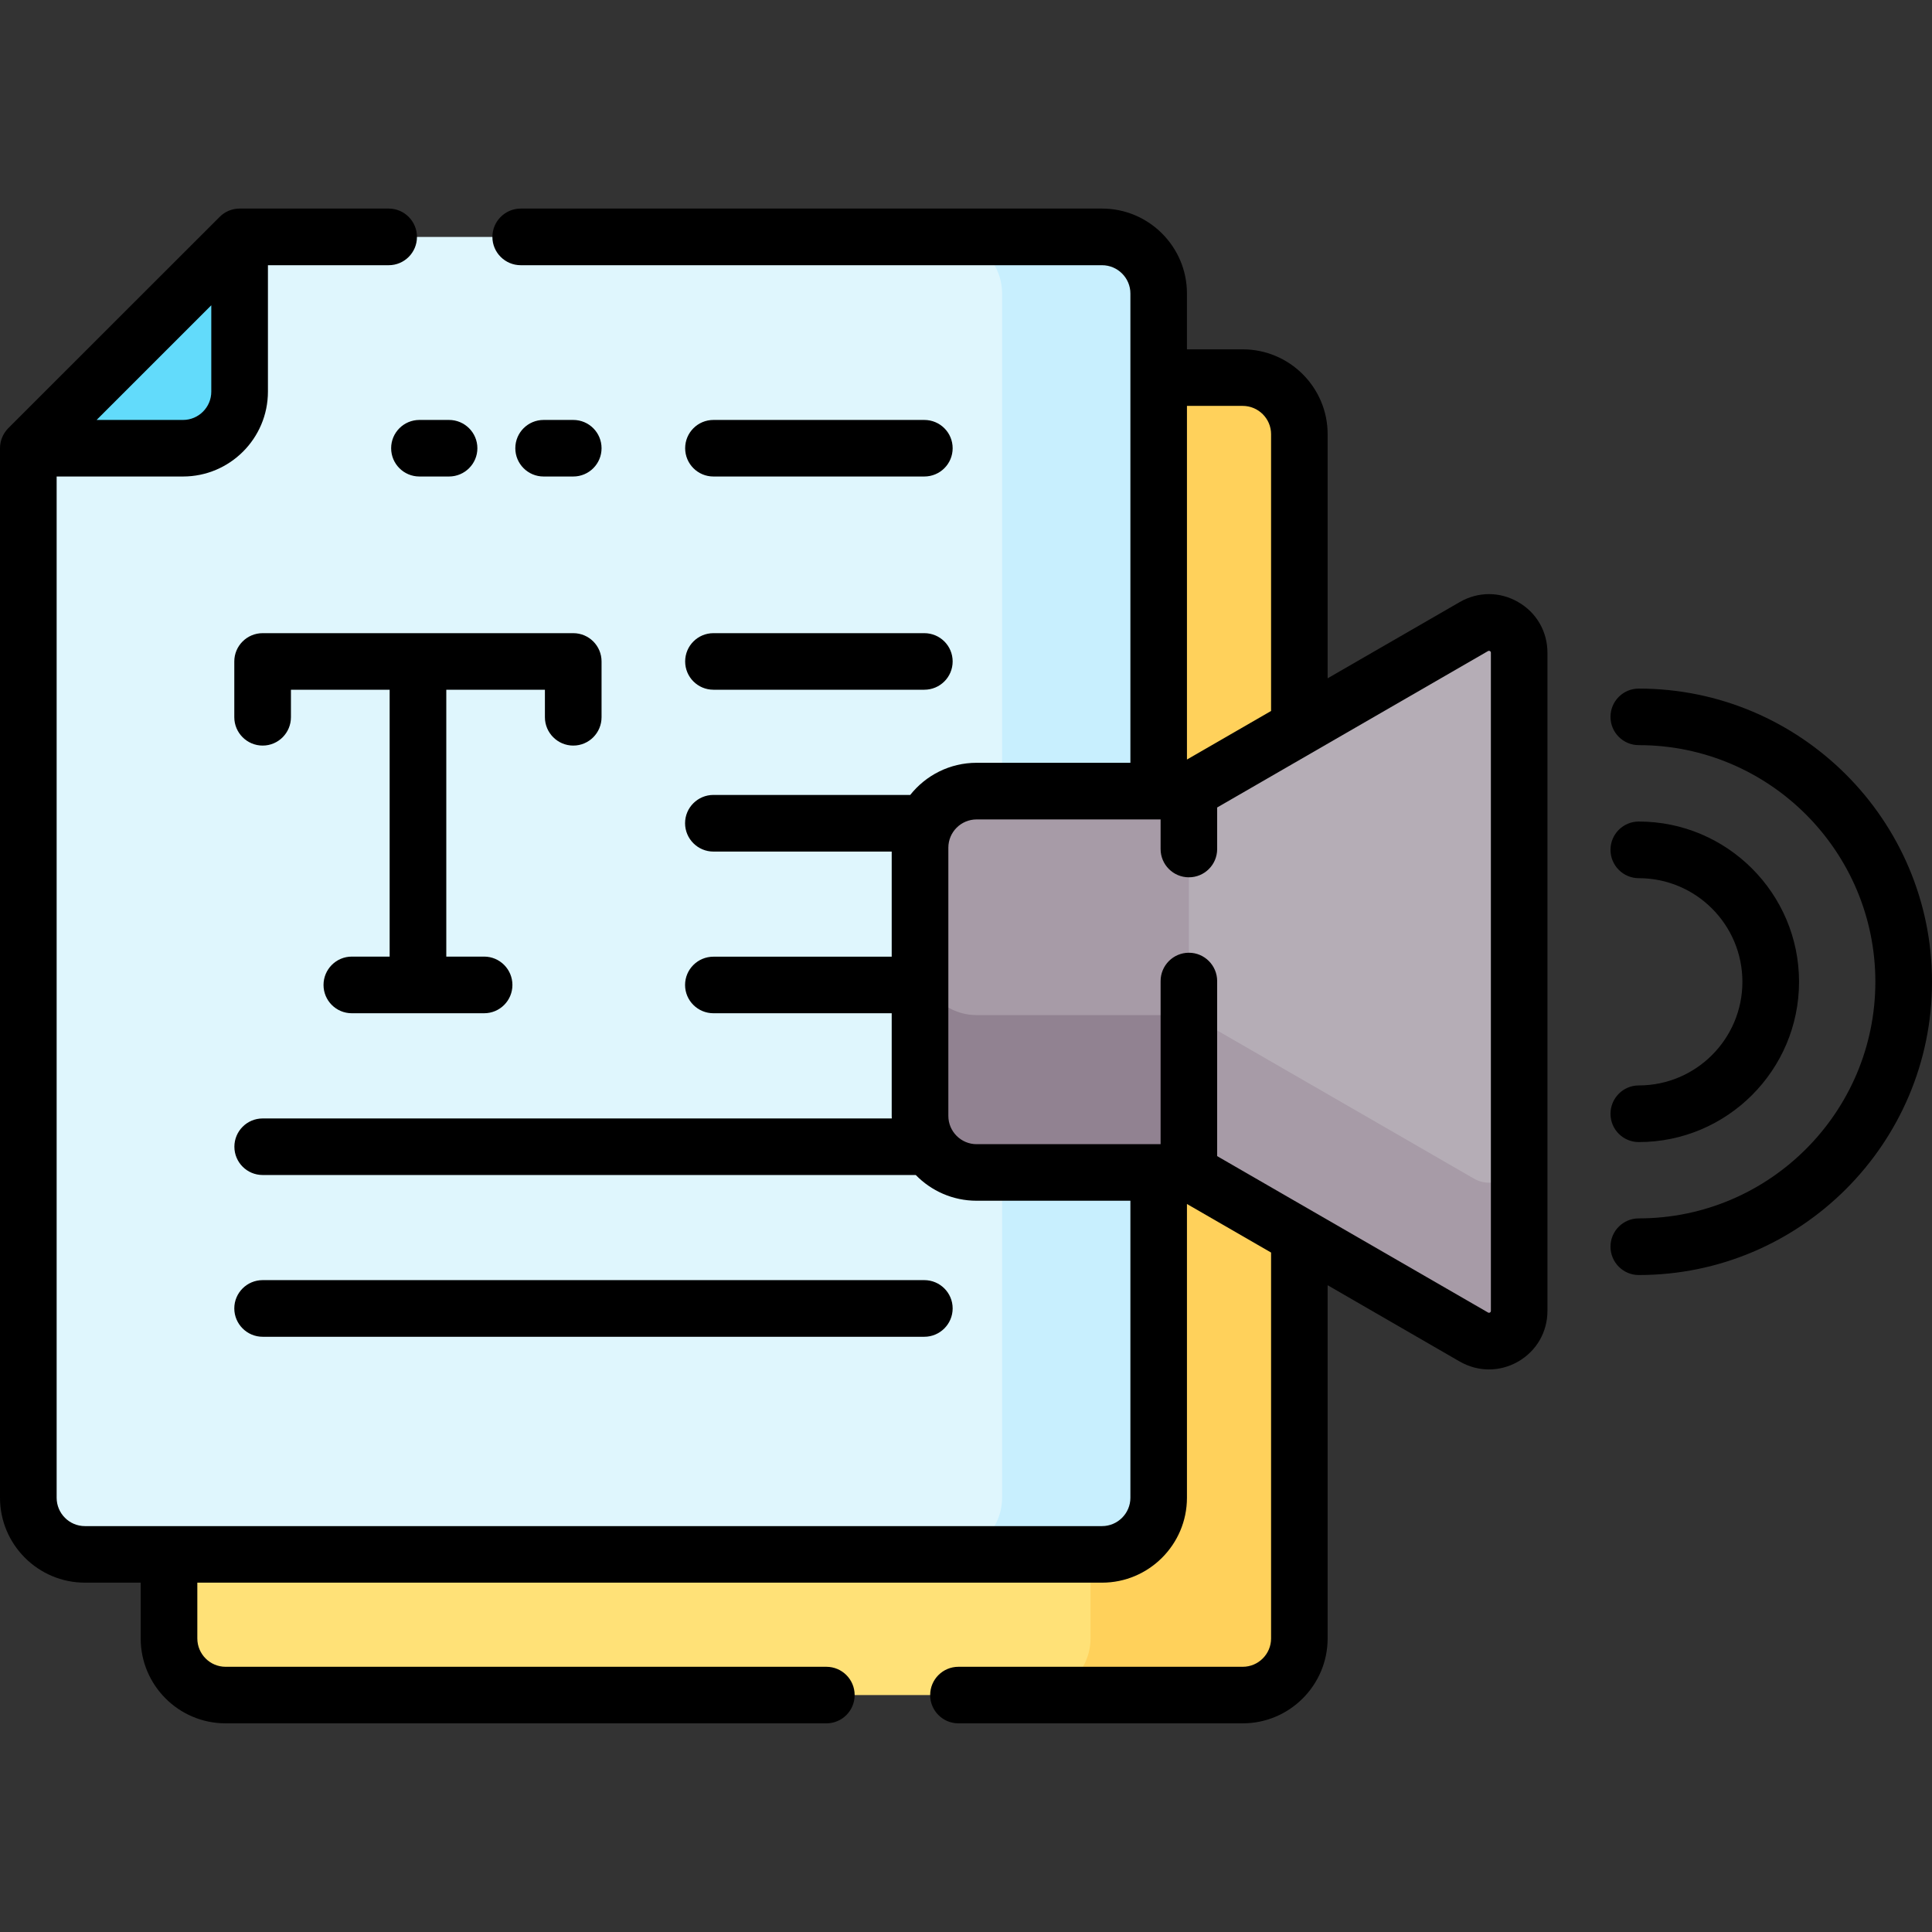
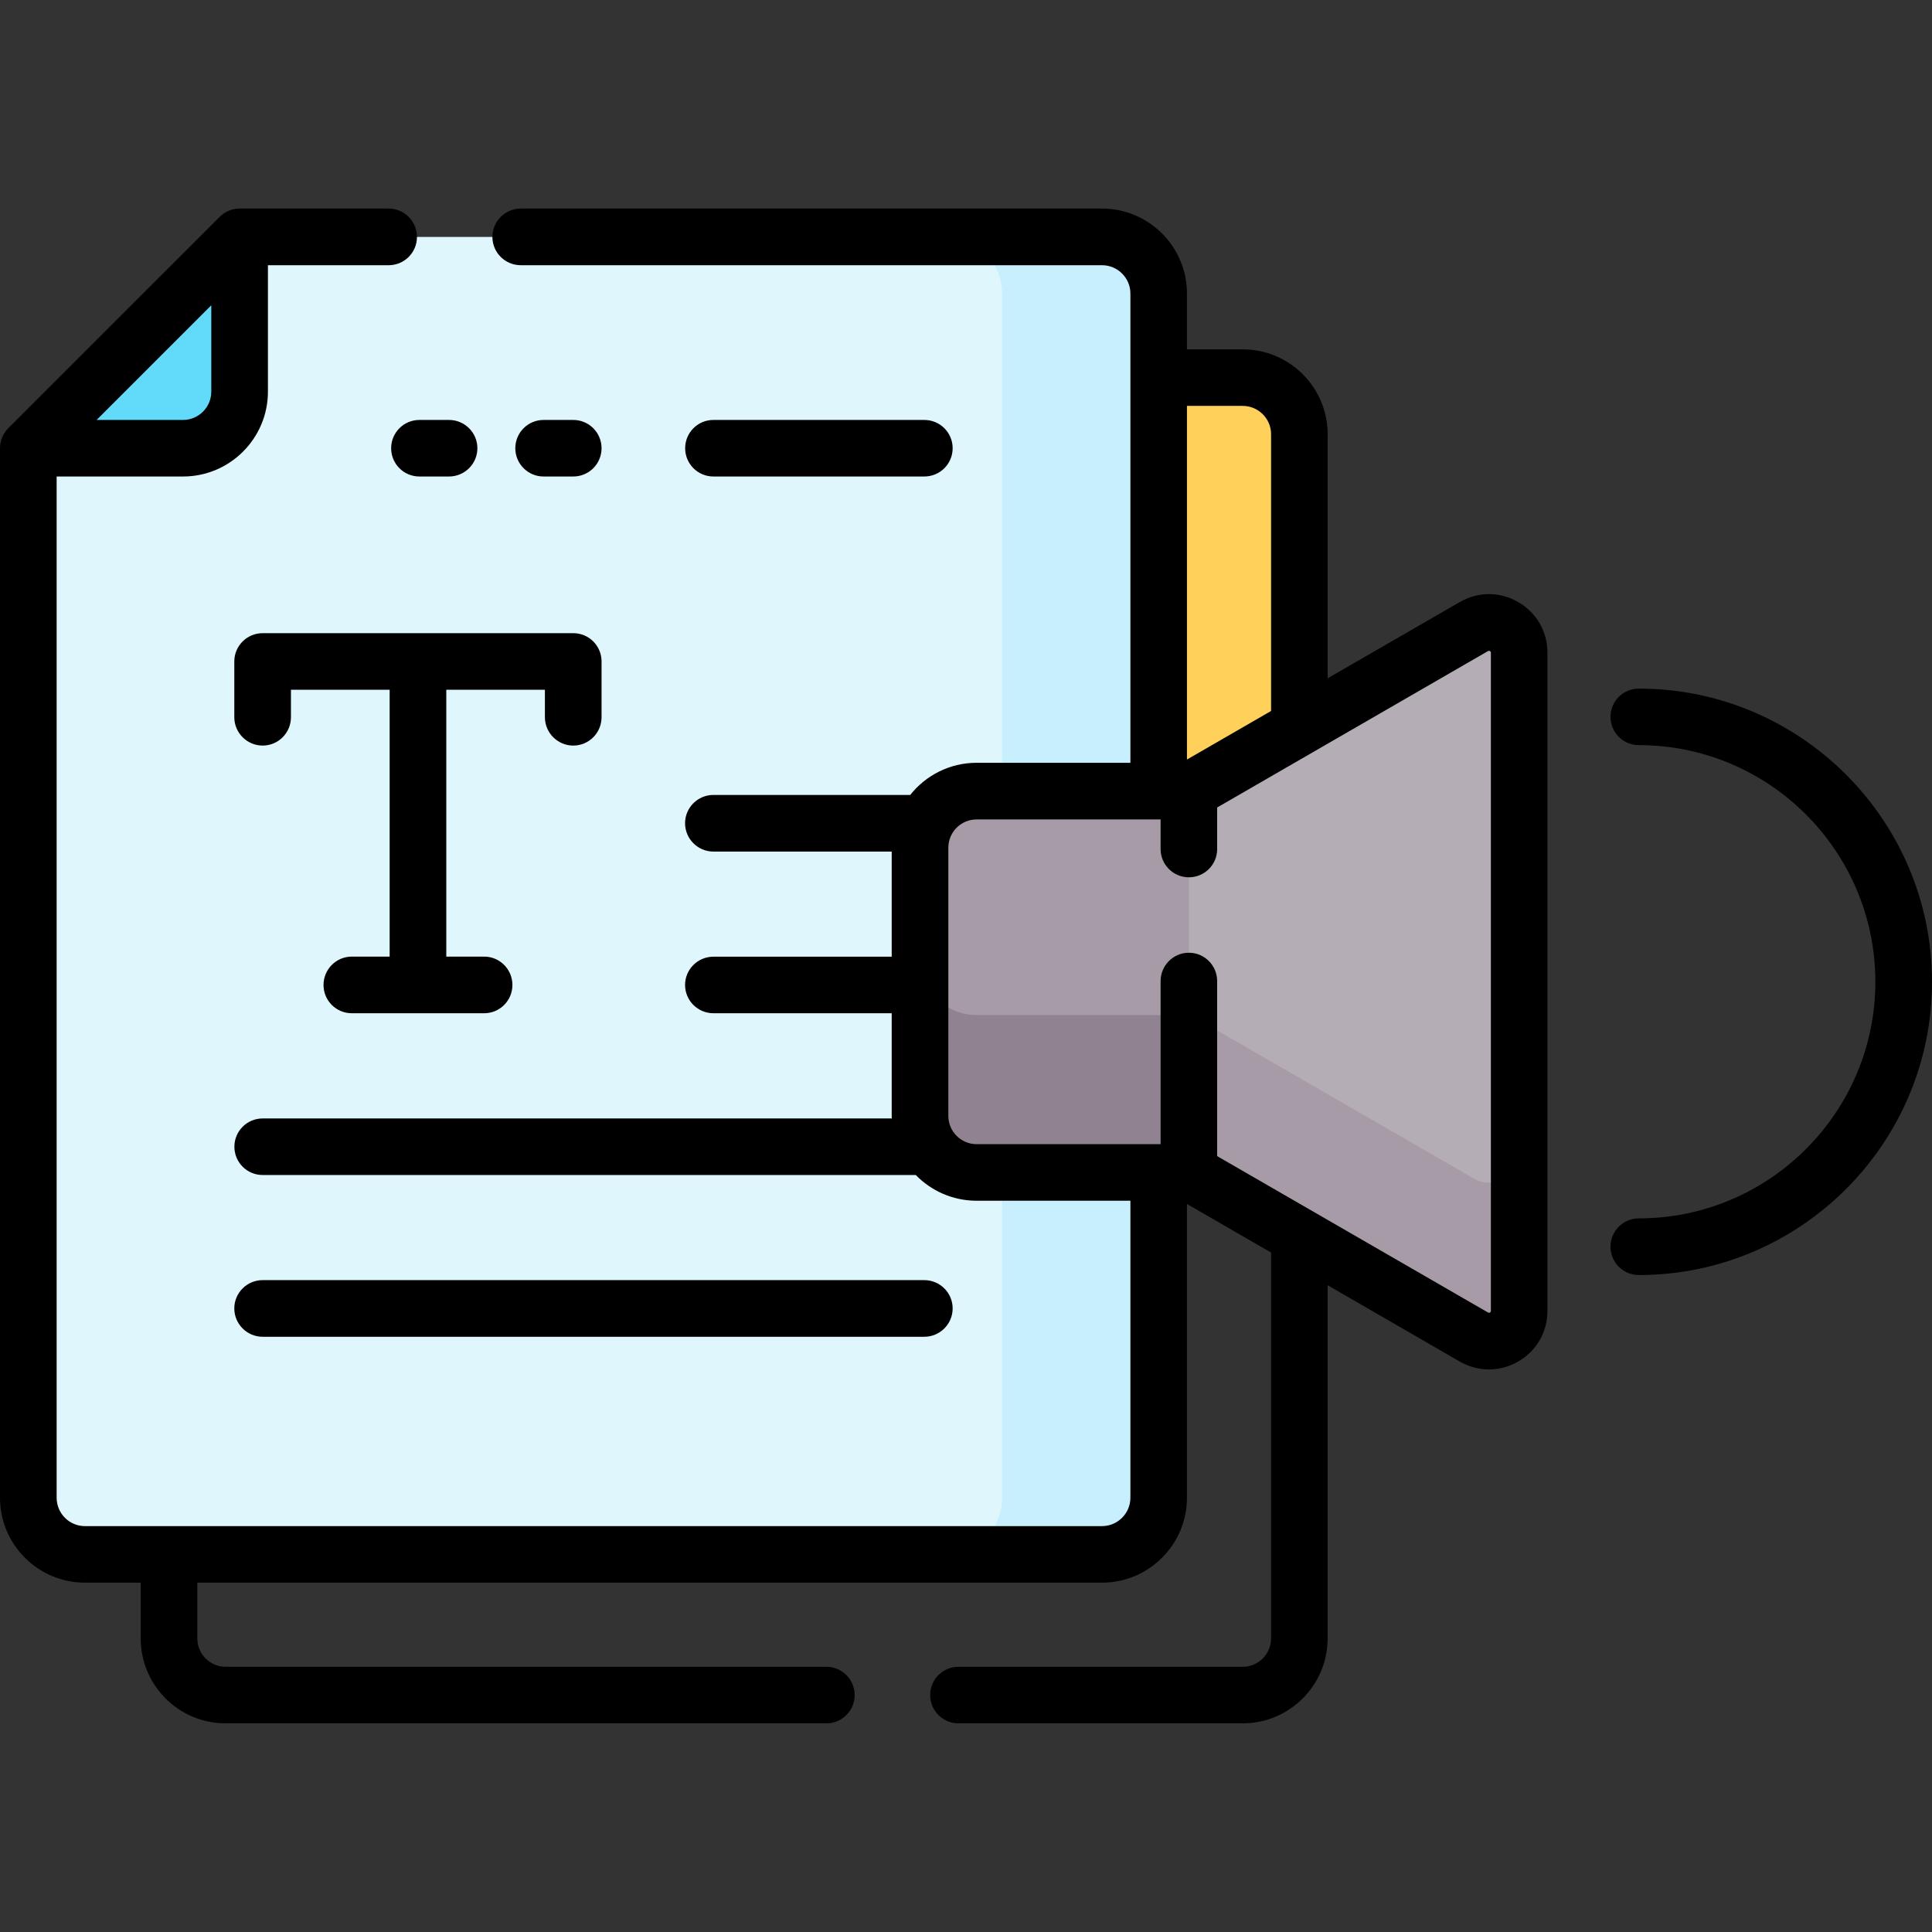
<svg xmlns="http://www.w3.org/2000/svg" width="22" height="22" viewBox="0 0 22 22" fill="none">
  <rect x="0" y="0" width="22" height="22" fill="#333333" stroke="none" />
-   <path d="M13.55 9.051L14.796 8.332V4.944C14.796 4.588 14.507 4.3 14.151 4.3H13.151V9.051H13.55Z" fill="#FFE177" />
-   <path d="M13.55 13.308H13.151V17.055C13.151 17.387 12.881 17.657 12.549 17.657H1.924V18.657C1.924 19.013 2.213 19.302 2.569 19.302H14.151C14.507 19.302 14.796 19.013 14.796 18.657V14.028L13.55 13.308Z" fill="#FFE177" />
-   <path d="M13.55 13.308H13.151V17.055C13.151 17.387 12.881 17.657 12.549 17.657H12.418V18.657C12.418 19.013 12.129 19.302 11.773 19.302H14.151C14.507 19.302 14.796 19.013 14.796 18.657V14.028L13.55 13.308Z" fill="#FFD15B" />
  <path d="M13.55 9.051L14.796 8.332V4.944C14.796 4.588 14.507 4.3 14.151 4.3H13.151V9.051H13.55Z" fill="#FFD15B" />
  <path d="M11.121 13.308C10.789 13.308 10.519 13.038 10.519 12.707V9.653C10.519 9.321 10.789 9.051 11.121 9.051H13.194V3.342C13.194 2.986 12.905 2.698 12.549 2.698H2.729L0.322 5.104V17.055C0.322 17.411 0.611 17.7 0.967 17.7H12.549C12.905 17.7 13.194 17.411 13.194 17.055V13.308H11.121Z" fill="#DFF6FD" />
  <path d="M11.411 3.342V9.008H13.194V3.342C13.194 2.986 12.905 2.698 12.549 2.698H10.766C11.122 2.698 11.411 2.986 11.411 3.342Z" fill="#C8EFFE" />
  <path d="M11.411 13.351V17.055C11.411 17.411 11.122 17.7 10.766 17.7H12.549C12.905 17.7 13.194 17.411 13.194 17.055V13.351H11.411Z" fill="#C8EFFE" />
  <path d="M13.581 9.009H11.121C10.765 9.009 10.477 9.297 10.477 9.653V12.707C10.477 13.063 10.765 13.351 11.121 13.351H13.581V9.009Z" fill="#A79BA7" />
  <path d="M13.538 13.351V11.559H11.121C10.765 11.559 10.477 11.27 10.477 10.914V12.707C10.477 13.063 10.765 13.351 11.121 13.351H13.538Z" fill="#918291" />
  <path d="M13.538 9.009V13.351L16.784 15.225C17.013 15.357 17.299 15.192 17.299 14.927V7.433C17.299 7.168 17.013 7.003 16.784 7.135L13.538 9.009Z" fill="#B5ADB6" />
  <path d="M16.784 13.421L13.538 11.548V13.351L16.784 15.225C17.013 15.357 17.299 15.192 17.299 14.927V13.124C17.299 13.388 17.013 13.554 16.784 13.421Z" fill="#A79BA7" />
  <path d="M0.322 5.104H2.084C2.44 5.104 2.729 4.815 2.729 4.459V2.698L0.322 5.104Z" fill="#62DBFB" />
-   <path d="M8.124 7.854H10.525C10.704 7.854 10.848 7.71 10.848 7.532C10.848 7.354 10.704 7.21 10.525 7.21H8.124C7.946 7.21 7.802 7.354 7.802 7.532C7.802 7.71 7.946 7.854 8.124 7.854Z" fill="black" />
  <path d="M10.525 15.222C10.703 15.222 10.848 15.077 10.848 14.899C10.848 14.721 10.703 14.577 10.525 14.577H2.991C2.813 14.577 2.668 14.721 2.668 14.899C2.668 15.077 2.813 15.222 2.991 15.222H10.525Z" fill="black" />
  <path d="M2.668 7.532V8.167C2.668 8.345 2.813 8.49 2.991 8.49C3.169 8.49 3.313 8.345 3.313 8.167V7.854H4.437V10.893H4.006C3.828 10.893 3.684 11.038 3.684 11.216C3.684 11.394 3.828 11.538 4.006 11.538H5.513C5.691 11.538 5.835 11.394 5.835 11.216C5.835 11.038 5.691 10.893 5.513 10.893H5.082V7.854H6.205V8.167C6.205 8.345 6.35 8.49 6.528 8.49C6.706 8.49 6.85 8.345 6.85 8.167V7.532C6.85 7.354 6.706 7.21 6.528 7.21H2.991C2.813 7.21 2.668 7.354 2.668 7.532Z" fill="black" />
-   <path d="M6.528 5.426C6.706 5.426 6.85 5.282 6.85 5.104C6.85 4.926 6.706 4.782 6.528 4.782H6.19C6.012 4.782 5.868 4.926 5.868 5.104C5.868 5.282 6.012 5.426 6.19 5.426H6.528Z" fill="black" />
+   <path d="M6.528 5.426C6.706 5.426 6.85 5.282 6.85 5.104C6.85 4.926 6.706 4.782 6.528 4.782H6.19C6.012 4.782 5.868 4.926 5.868 5.104C5.868 5.282 6.012 5.426 6.19 5.426H6.528" fill="black" />
  <path d="M4.454 5.104C4.454 5.282 4.598 5.426 4.776 5.426H5.113C5.291 5.426 5.436 5.282 5.436 5.104C5.436 4.926 5.291 4.782 5.113 4.782H4.776C4.598 4.782 4.454 4.926 4.454 5.104Z" fill="black" />
  <path d="M18.661 7.841C18.483 7.841 18.339 7.985 18.339 8.163C18.339 8.341 18.483 8.485 18.661 8.485C20.147 8.485 21.355 9.694 21.355 11.18C21.355 12.665 20.147 13.874 18.661 13.874C18.483 13.874 18.339 14.018 18.339 14.196C18.339 14.374 18.483 14.519 18.661 14.519C20.502 14.519 22 13.021 22 11.18C22 9.339 20.502 7.841 18.661 7.841Z" fill="black" />
-   <path d="M18.661 12.36C18.483 12.36 18.339 12.505 18.339 12.683C18.339 12.861 18.483 13.005 18.661 13.005C19.667 13.005 20.486 12.186 20.486 11.18C20.486 10.174 19.667 9.355 18.661 9.355C18.483 9.355 18.339 9.499 18.339 9.677C18.339 9.855 18.483 10 18.661 10C19.312 10 19.841 10.529 19.841 11.18C19.841 11.831 19.312 12.36 18.661 12.36Z" fill="black" />
  <path d="M17.288 6.856C17.08 6.735 16.831 6.735 16.622 6.856L15.118 7.724V4.944C15.118 4.411 14.684 3.978 14.151 3.978H13.516V3.342C13.516 2.809 13.082 2.375 12.549 2.375H5.93C5.752 2.375 5.607 2.52 5.607 2.698C5.607 2.876 5.752 3.02 5.93 3.02H12.549C12.727 3.02 12.872 3.165 12.872 3.342V8.686H11.121C10.815 8.686 10.542 8.829 10.365 9.052H8.124C7.946 9.052 7.801 9.196 7.801 9.374C7.801 9.552 7.946 9.697 8.124 9.697H10.154V10.894H8.124C7.946 10.894 7.801 11.038 7.801 11.216C7.801 11.394 7.946 11.538 8.124 11.538H10.154V12.707C10.154 12.716 10.155 12.726 10.155 12.736H2.991C2.813 12.736 2.669 12.88 2.669 13.058C2.669 13.236 2.813 13.38 2.991 13.38H10.428C10.604 13.561 10.85 13.673 11.121 13.673H12.872V17.055C12.872 17.233 12.727 17.378 12.549 17.378H0.967C0.789 17.378 0.645 17.233 0.645 17.055V5.426H2.084C2.617 5.426 3.051 4.993 3.051 4.459V3.02H4.426C4.604 3.02 4.748 2.876 4.748 2.698C4.748 2.52 4.604 2.375 4.426 2.375H2.729C2.643 2.375 2.561 2.409 2.501 2.47L0.094 4.876C0.034 4.937 0 5.019 0 5.104V17.055C0 17.588 0.434 18.022 0.967 18.022H1.602V18.657C1.602 19.191 2.036 19.624 2.569 19.624H9.41C9.588 19.624 9.732 19.48 9.732 19.302C9.732 19.124 9.588 18.98 9.41 18.98H2.569C2.391 18.98 2.247 18.835 2.247 18.657V18.022H12.549C13.082 18.022 13.516 17.588 13.516 17.055V13.71L14.474 14.263V18.657C14.474 18.835 14.329 18.98 14.151 18.98H10.914C10.736 18.98 10.592 19.124 10.592 19.302C10.592 19.48 10.736 19.624 10.914 19.624H14.151C14.684 19.624 15.118 19.19 15.118 18.657V14.635L16.622 15.504C16.727 15.564 16.841 15.594 16.955 15.594C17.07 15.594 17.184 15.564 17.288 15.504C17.497 15.383 17.621 15.168 17.621 14.927V7.433C17.621 7.192 17.497 6.976 17.288 6.856ZM2.406 3.476V4.46C2.406 4.637 2.262 4.782 2.084 4.782H1.1L2.406 3.476ZM13.516 4.622H14.151C14.329 4.622 14.474 4.767 14.474 4.944V8.096L13.516 8.649V4.622ZM16.977 14.927C16.977 14.932 16.977 14.939 16.966 14.946C16.955 14.952 16.949 14.948 16.945 14.946L13.86 13.165V11.172C13.86 10.994 13.716 10.849 13.538 10.849C13.36 10.849 13.216 10.994 13.216 11.172V13.029H11.121C10.943 13.029 10.799 12.884 10.799 12.707V9.653C10.799 9.475 10.943 9.331 11.121 9.331H13.216V9.668C13.216 9.846 13.36 9.99 13.538 9.99C13.716 9.99 13.86 9.846 13.86 9.668V9.195L16.944 7.414C16.949 7.412 16.955 7.408 16.966 7.414C16.977 7.42 16.977 7.428 16.977 7.433V14.927H16.977Z" fill="black" />
  <path d="M8.124 5.426H10.525C10.704 5.426 10.848 5.282 10.848 5.104C10.848 4.926 10.704 4.782 10.525 4.782H8.124C7.946 4.782 7.802 4.926 7.802 5.104C7.802 5.282 7.946 5.426 8.124 5.426Z" fill="black" />
</svg>